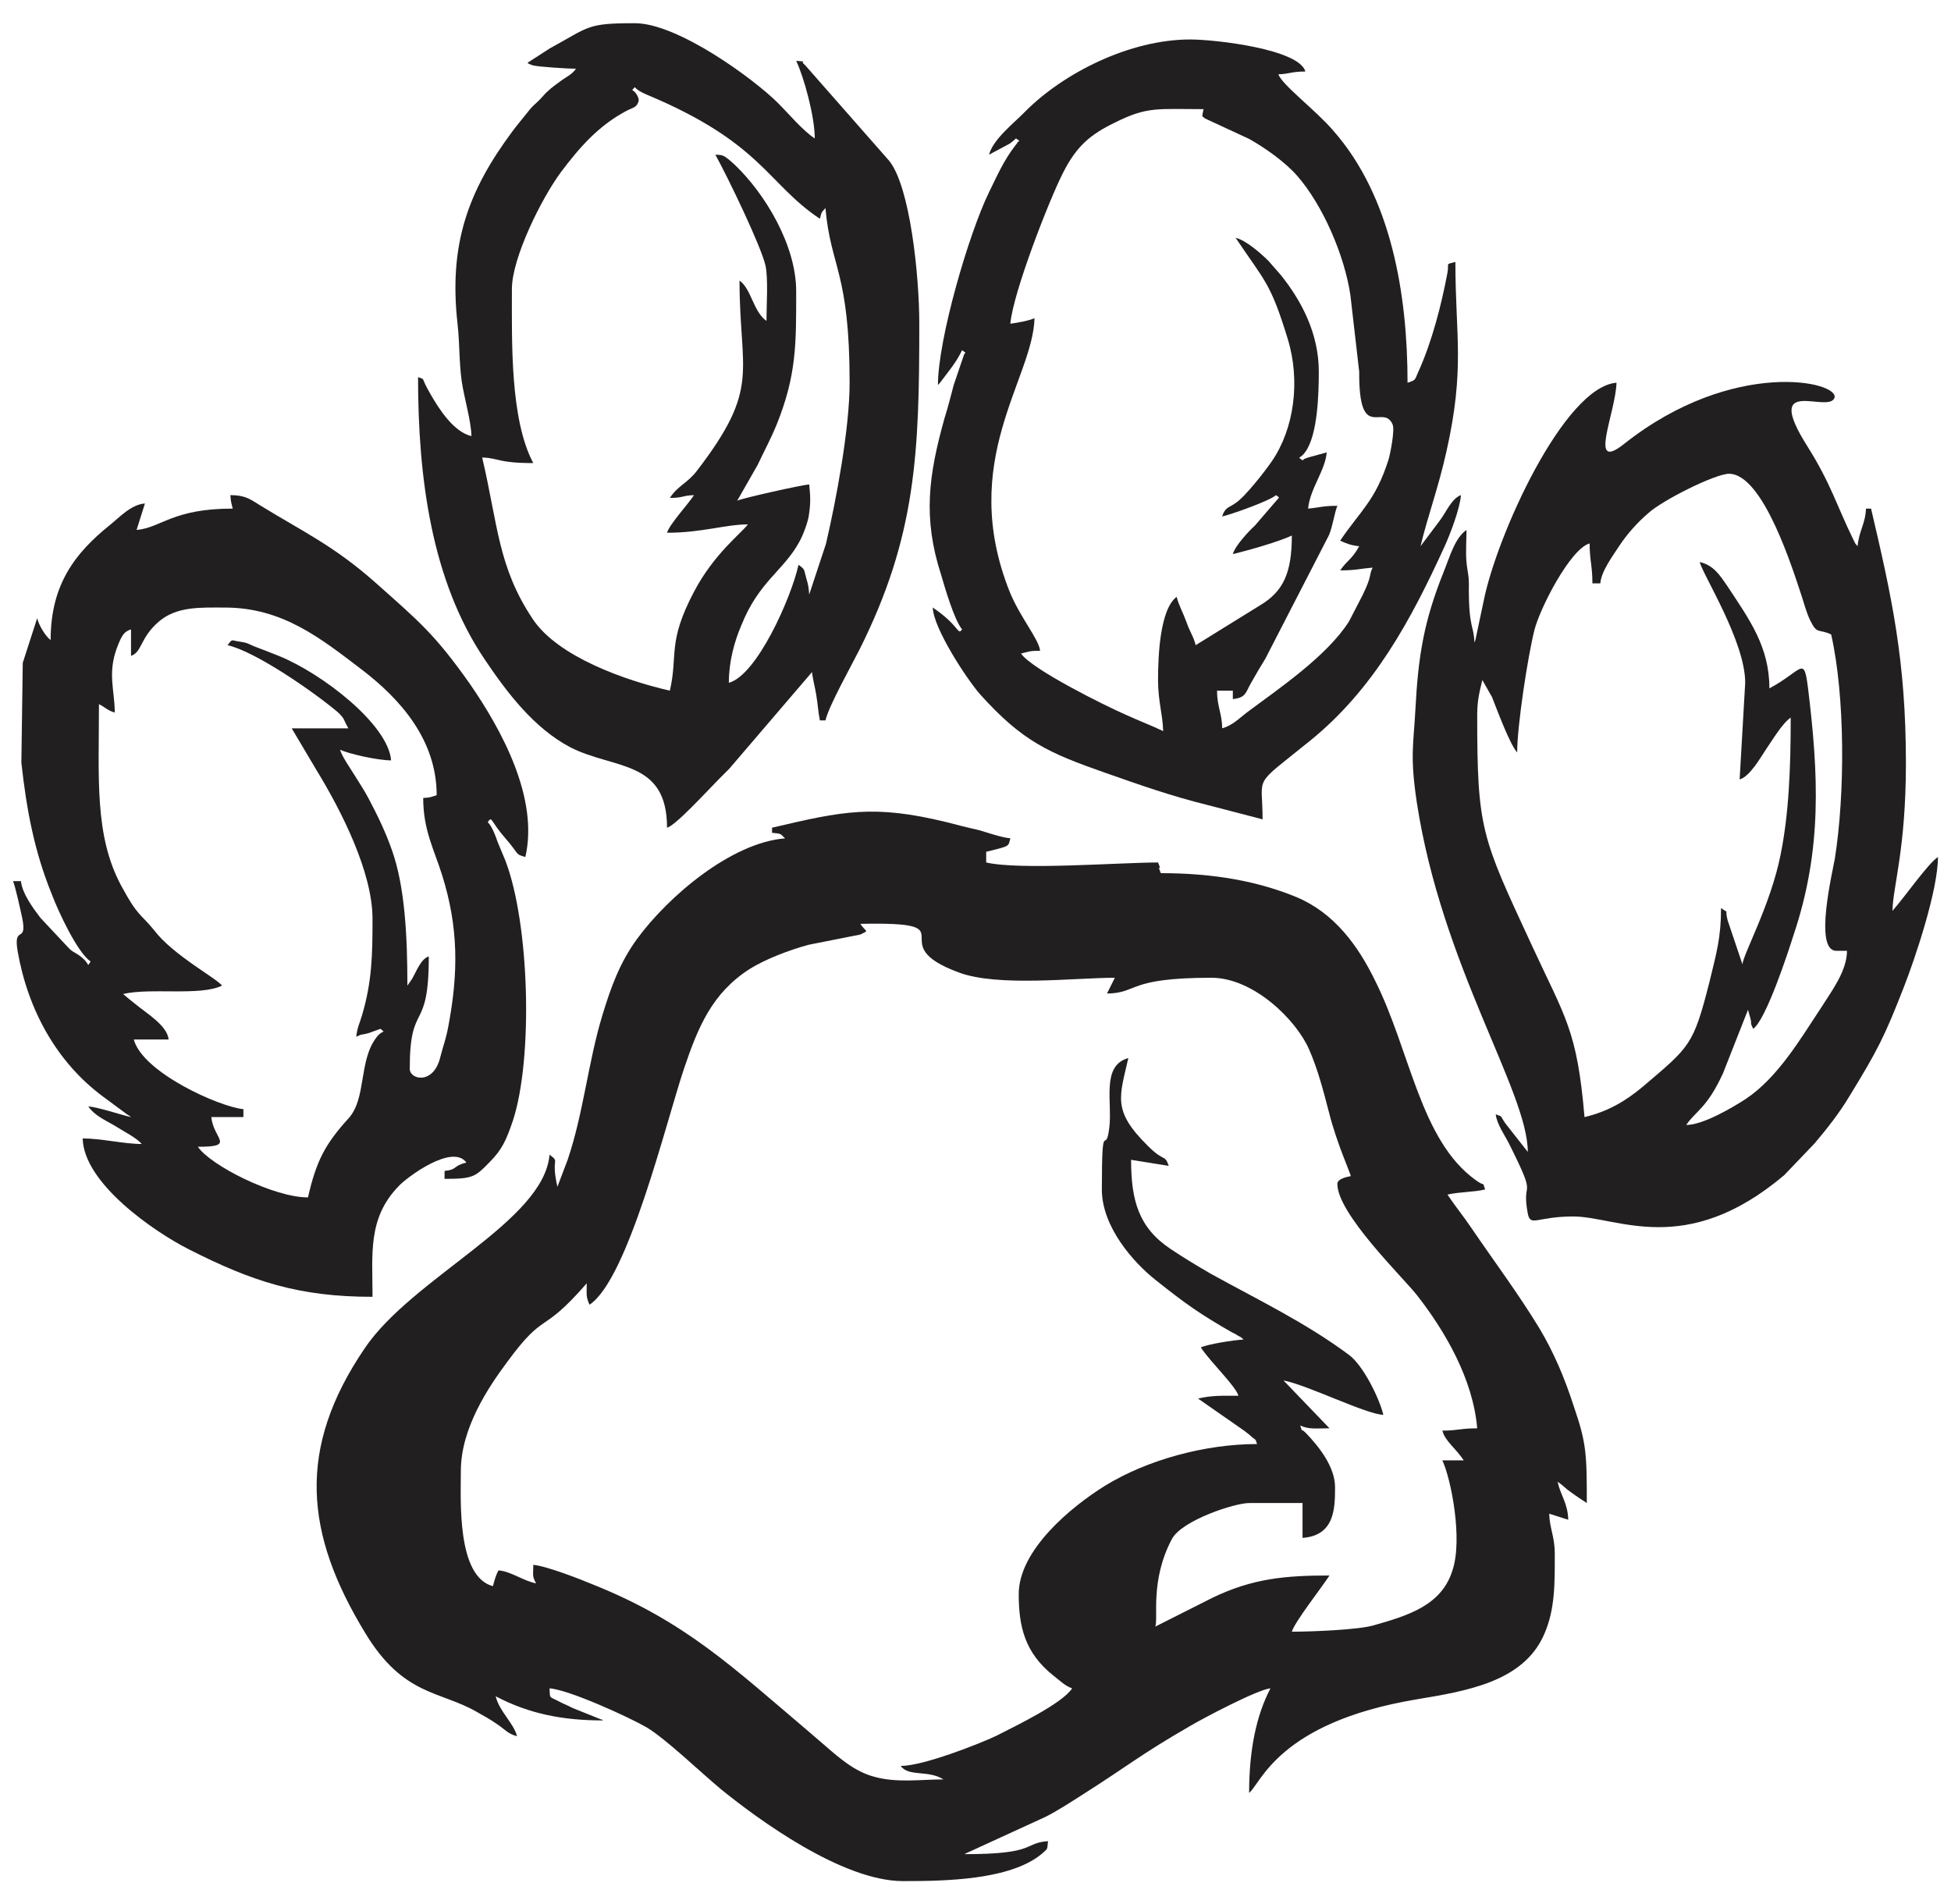
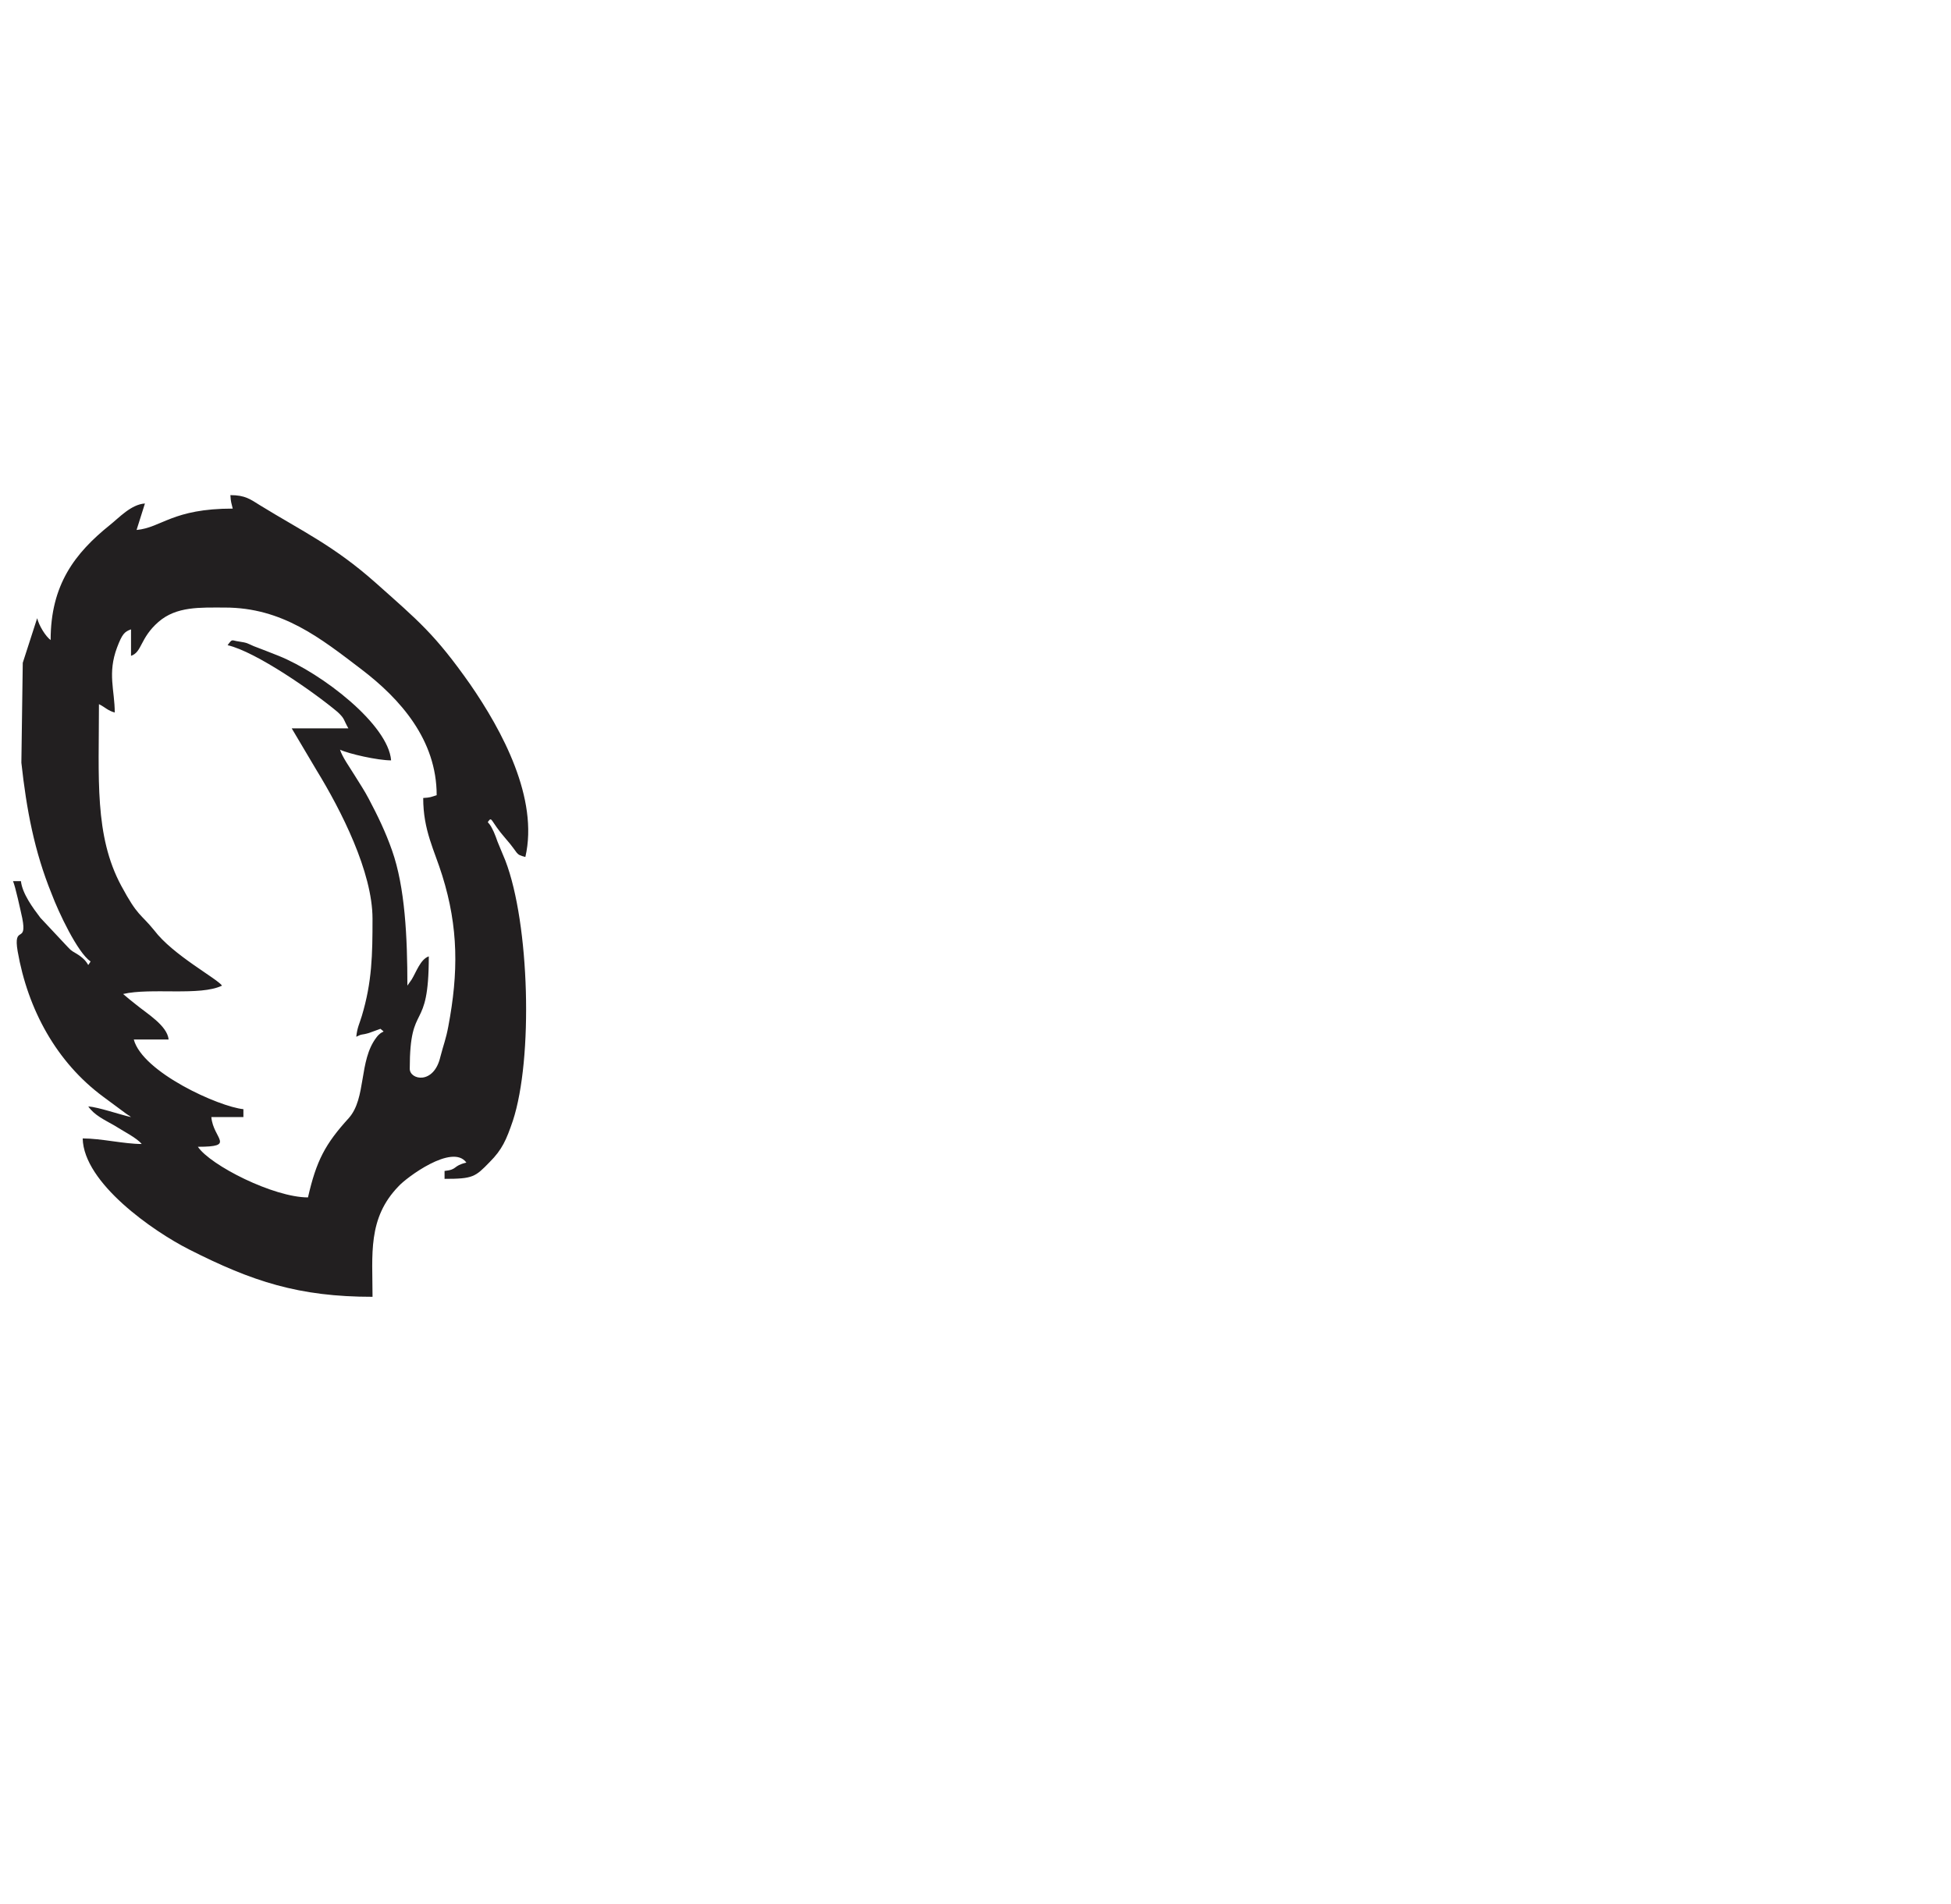
<svg xmlns="http://www.w3.org/2000/svg" version="1.1" baseProfile="tiny" id="Layer_1" x="0px" y="0px" width="119.055px" height="116.22px" viewBox="0 0 119.055 116.22" xml:space="preserve">
  <g>
-     <path fill-rule="evenodd" fill="#221F20" d="M52.498,56.381c6.888-0.142,1.077,1.162,6.037,2.977   c2.382,0.879,7.058,0.313,9.497,0.313l-0.482,0.963c1.928-0.027,1.189-0.963,6.377-0.963c2.553,0,5.16,2.551,5.953,4.365   c0.539,1.219,0.879,2.551,1.219,3.854c0.453,1.814,1.275,3.629,1.332,3.885c-0.283,0.057-0.822,0.17-0.822,0.482   c0,1.813,3.998,5.697,4.848,6.773c1.73,2.211,3.43,5.131,3.686,8.137c-0.992,0-1.191,0.141-2.127,0.141   c0.172,0.652,0.795,1.049,1.305,1.814h-1.305c0.539,1.162,1.248,4.791,0.625,6.689c-0.652,2.154-2.693,2.777-4.791,3.373   c-0.906,0.283-3.855,0.396-5.018,0.396c0.17-0.594,1.758-2.607,2.297-3.43c-2.666,0-4.678,0.17-7.145,1.361l-3.486,1.758   c0.199-0.482-0.34-2.807,1.021-5.357c0.623-1.135,3.826-2.184,4.705-2.184h3.26v2.127c1.955-0.143,1.984-1.787,1.984-3.09   c0-1.248-0.992-2.494-1.785-3.316c-0.426-0.426-0.115,0.17-0.342-0.453c0.539,0.254,1.021,0.17,1.787,0.17l-2.807-2.92   c1.475,0.283,5.045,2.068,6.094,2.098c-0.254-1.049-1.246-3.033-2.098-3.658c-2.664-1.982-5.527-3.344-8.447-4.959   c-0.879-0.512-1.586-0.936-2.438-1.504c-1.955-1.303-2.41-2.975-2.41-5.441l2.297,0.369c-0.256-0.738-0.256-0.199-1.275-1.221   c-2.184-2.154-1.729-2.975-1.191-5.357c-1.672,0.455-0.963,2.693-1.162,4.252c-0.227,1.844-0.453-0.906-0.453,3.771   c0,2.295,1.957,4.479,3.289,5.527c1.814,1.445,2.691,2.068,4.676,3.203c0.113,0.057,0.199,0.084,0.313,0.17   c0.34,0.199,0.143,0.057,0.369,0.256c-0.625,0.027-2.184,0.283-2.609,0.48c0.625,0.936,2.127,2.354,2.297,2.949   c-1.076,0-1.588-0.029-2.467,0.17l2.807,1.955c0.17,0.143,0.283,0.199,0.453,0.369c0.256,0.227,0.229,0.084,0.342,0.453   c-3.176,0-6.691,0.965-9.242,2.523c-2.154,1.332-5.301,3.969-5.301,6.633c0,1.984,0.369,3.572,2.098,4.961   c0.369,0.283,0.738,0.652,1.162,0.793c-0.623,0.936-3.4,2.268-4.619,2.891c-1.078,0.512-4.479,1.844-5.84,1.844   c0.481,0.68,1.673,0.227,2.607,0.822c-1.417,0-2.862,0.227-4.252-0.17c-1.162-0.313-2.098-1.135-2.919-1.844l-1.22-1.049   c-4.422-3.74-7.369-6.576-12.954-8.814c-0.822-0.342-2.834-1.135-3.685-1.219c0,0.68-0.085,0.65,0.17,1.133   c-0.822-0.17-1.531-0.736-2.296-0.793c-0.17,0.311-0.227,0.566-0.341,0.963c-2.211-0.596-1.955-5.244-1.955-7.029   c0-2.607,1.672-5.104,2.834-6.662c2.353-3.203,2.013-1.531,4.848-4.791c0,0.709-0.057,0.795,0.17,1.305   c2.353-1.559,4.648-11.055,5.754-14.371c0.879-2.607,1.729-4.648,4.025-6.123c0.964-0.596,2.353-1.135,3.601-1.475l3.146-0.623   C53.064,56.75,52.866,56.92,52.498,56.381L52.498,56.381z M47.112,50.513v0.312c0.566,0.057,0.481,0.028,0.793,0.34   c-3.26,0.255-7.114,3.515-9.042,6.151c-1.049,1.445-1.588,2.947-2.098,4.621c-0.879,2.891-1.162,6.01-2.126,8.844l-0.624,1.645   c-0.425-1.844,0.198-1.447-0.481-1.957c-0.341,4.082-8.362,7.484-11.282,11.82c-4.139,6.096-3.685,11.283,0.057,17.406   c2.324,3.826,4.563,3.486,6.804,4.789c0.396,0.227,0.821,0.453,1.219,0.738c0.481,0.311,0.651,0.594,1.219,0.736   c-0.198-0.793-1.077-1.502-1.304-2.438c2.041,1.076,4.109,1.475,6.548,1.475c-0.028-0.029-0.085-0.086-0.113-0.059l-1.758-0.707   c-0.312-0.17-0.567-0.256-0.879-0.426c-0.538-0.283-0.481-0.113-0.51-0.766c1.19,0.086,4.847,1.758,5.924,2.381   c1.219,0.738,3.231,2.693,4.564,3.799c2.239,1.814,7.37,5.584,11.083,5.584c2.551,0,6.548-0.057,8.476-1.672   c0.369-0.34,0.313-0.199,0.369-0.766c-1.531,0.113-0.652,0.793-5.074,0.793c0.027-0.027,0.084-0.084,0.084-0.057l4.82-2.211   c0.736-0.367,1.559-0.906,2.268-1.359c2.691-1.701,3.57-2.467,6.576-4.195c0.709-0.426,4.139-2.24,4.902-2.297   c-0.877,1.672-1.303,3.799-1.303,6.379c0.709-0.539,1.758-4.281,10.176-5.699c3.033-0.51,6.549-1.049,7.824-3.967   c0.68-1.531,0.652-3.146,0.652-4.904c0-1.105-0.313-1.531-0.34-2.467l1.162,0.369c-0.029-1.021-0.455-1.445-0.652-2.324   c0.34,0.227,0.453,0.396,0.822,0.65c0.311,0.229,0.65,0.455,0.963,0.652c0-3.033-0.027-3.656-0.793-5.896   c-0.568-1.756-1.219-3.287-2.098-4.762c-1.275-2.098-2.779-4.109-4.168-6.15c-0.48-0.709-0.992-1.332-1.445-2.014   c0.736-0.17,1.559-0.141,2.297-0.311c-0.199-0.568,0.057-0.113-0.568-0.568c-3.4-2.438-3.996-7.908-6.15-12.188   c-1.049-2.154-2.494-4.111-4.762-5.075c-2.324-0.964-5.018-1.474-8.307-1.474c-0.283-0.68,0.113,0.028-0.17-0.652   c-2.324,0-8.418,0.482-10.488,0v-0.652c1.504-0.369,1.332-0.312,1.475-0.822c-0.566-0.057-1.361-0.34-1.955-0.51   c-0.652-0.142-1.305-0.312-1.956-0.481C53.319,49.096,51.449,49.493,47.112,50.513L47.112,50.513z" />
    <path fill-rule="evenodd" fill="#221F20" d="M5.386,67.521c0.368,0.539,0.992,0.822,1.588,1.162   c0.481,0.313,1.389,0.766,1.672,1.133c-1.077,0-2.466-0.34-3.6-0.34c0.057,2.723,4.309,5.67,6.491,6.775   c3.855,1.955,6.689,2.891,11.196,2.891c0-2.578-0.312-4.789,1.588-6.746c0.453-0.51,3.288-2.637,4.139-1.445   c-0.851,0.199-0.511,0.426-1.332,0.51v0.482c1.729,0,1.87-0.113,2.749-1.021c0.766-0.764,1.021-1.359,1.418-2.521   c1.247-3.799,1.021-12.02-0.454-15.875c-0.17-0.425-0.312-0.737-0.481-1.162c-0.057-0.17-0.142-0.397-0.228-0.595   c-0.17-0.34-0.17-0.369-0.368-0.595c0.283-0.397,0.113-0.114,1.105,1.02c0.822,0.936,0.539,0.936,1.19,1.106   c0.822-3.572-1.417-7.71-3.373-10.545c-2.154-3.062-3.146-3.855-5.754-6.18c-2.552-2.268-4.479-3.146-7.059-4.734   c-0.596-0.369-0.907-0.624-1.814-0.624c0.028,0.454,0.057,0.454,0.142,0.822c-3.685,0-4.337,1.163-5.867,1.304l0.51-1.616   c-0.85,0.057-1.587,0.878-2.126,1.304c-2.154,1.729-3.628,3.657-3.628,7.03c-0.312-0.227-0.709-0.879-0.822-1.333L1.389,40.45   l-0.085,6.095c0.313,2.863,0.794,5.414,1.843,7.994c0.425,1.134,1.587,3.6,2.381,4.139c-0.283,0.424,0.057,0.141-0.736-0.398   c-0.341-0.227-0.397-0.197-0.652-0.48l-1.673-1.786c-0.453-0.596-1.105-1.474-1.19-2.24H0.794c0.142,0.312,0.453,1.758,0.566,2.268   c0.313,1.615-0.566,0.34-0.283,2.012c0.624,3.572,2.381,6.775,5.216,8.873l1.417,1.049c0.284,0.199,0.085,0.029,0.284,0.199   C7.257,68.004,6.038,67.578,5.386,67.521L5.386,67.521z M23.216,62.787c0.368,0.313,0.142,0-0.255,0.539   c-1.077,1.418-0.596,3.686-1.673,4.904c-1.445,1.586-1.984,2.607-2.494,4.846c-2.098,0-5.953-1.955-6.719-3.09   c2.354,0,0.936-0.48,0.822-1.813h1.956v-0.482c-1.474-0.143-6.151-2.24-6.689-4.252h2.126c-0.085-0.852-1.333-1.588-1.984-2.127   c-0.283-0.227-0.539-0.424-0.794-0.65c1.701-0.398,4.706,0.141,6.038-0.512c-0.34-0.453-3.005-1.871-4.139-3.373   c-0.851-1.048-0.992-0.822-2.013-2.721c-1.645-3.062-1.36-6.548-1.36-11.083c0.396,0.198,0.538,0.397,0.964,0.51   c0-1.361-0.454-2.381,0.142-3.969c0.312-0.822,0.453-0.963,0.851-1.105v1.616c0.68-0.227,0.538-1.077,1.672-2.069   c1.105-0.963,2.552-0.878,4.054-0.878c3.515,0,5.84,1.871,8.334,3.77c2.381,1.814,4.592,4.309,4.592,7.682   c-0.368,0.114-0.368,0.142-0.822,0.17c0,1.984,0.681,3.175,1.163,4.734c0.991,3.174,0.991,5.924,0.368,9.213   c-0.142,0.764-0.283,1.076-0.482,1.842c-0.396,1.729-1.87,1.418-1.87,0.736c0-4.223,1.162-2.068,1.162-6.859   c-0.511,0.17-0.766,0.963-1.049,1.418L24.86,60.15c0-2.947-0.143-6.009-0.936-8.248c-0.397-1.134-0.879-2.126-1.418-3.146   c-0.283-0.539-0.538-0.907-0.851-1.417c-0.312-0.51-0.765-1.134-0.906-1.587c0.538,0.255,2.296,0.652,3.118,0.652   c-0.171-2.183-4.195-5.301-6.86-6.378c-0.51-0.198-0.992-0.396-1.53-0.595c-0.397-0.17-0.341-0.198-0.907-0.283   c-0.454-0.057-0.369-0.199-0.681,0.227c1.729,0.397,5.272,2.863,6.718,4.082c0.454,0.425,0.341,0.454,0.652,0.992h-3.458l1.53,2.58   c1.475,2.409,3.401,6.179,3.401,9.042c0,2.183-0.028,3.854-0.651,5.925c-0.142,0.48-0.283,0.709-0.34,1.275   c0.396-0.199,0.283-0.086,0.765-0.227L23.216,62.787z" />
-     <path fill-rule="evenodd" fill="#221F20" d="M106.497,41.669l-0.34,5.896c0.623-0.17,1.275-1.333,1.615-1.843   c0.396-0.567,0.992-1.587,1.502-1.928c0,3.09-0.113,5.896-0.623,8.391c-0.596,3.005-2.268,6.037-2.324,6.662l-0.906-2.693   c-0.199-0.794,0.141-0.34-0.398-0.737c0,1.814-0.283,2.75-0.707,4.507c-0.992,3.912-1.191,3.941-4.082,6.406   c-1.021,0.852-2.098,1.502-3.543,1.844c-0.455-5.33-1.164-6.039-3.232-10.518c-3.061-6.604-3.316-7.03-3.316-14.031   c0-0.879,0.143-1.417,0.313-2.126l0.594,1.049c0.313,0.794,1.078,2.863,1.531,3.373c0-1.644,0.652-5.868,1.049-7.455   c0.34-1.36,2.211-4.989,3.373-5.301c0,1.021,0.17,1.361,0.17,2.438h0.482c0.057-0.737,0.736-1.644,1.219-2.381   c0.482-0.709,1.078-1.361,1.701-1.899c0.906-0.822,4.109-2.41,4.932-2.41c2.098,0,3.912,5.896,4.451,7.512   c0.141,0.425,0.283,0.992,0.51,1.445c0.426,0.879,0.51,0.482,1.275,0.851c0.852,3.77,0.852,9.694,0.227,13.663   c-0.141,0.822-1.303,5.641,0.086,5.641h0.652c0,1.246-0.965,2.494-1.588,3.486c-1.275,1.928-2.637,4.252-4.592,5.557   c-0.738,0.48-2.58,1.586-3.629,1.586c0.566-0.85,1.248-0.992,2.24-3.146l1.529-3.883l0.143,0.51c0.113,0.426-0.057,0.17,0.17,0.652   c0.793-0.539,2.182-4.818,2.467-5.726c1.756-5.216,1.529-9.78,0.877-15.109c-0.254-1.984-0.34-1.021-2.352,0.057   c0-2.551-1.219-4.195-2.58-6.265c-0.453-0.652-0.822-1.247-1.672-1.445C103.917,35.093,106.497,39.146,106.497,41.669   L106.497,41.669z M89.972,39.203c-0.029-1.021-0.34-0.851-0.34-3.26c0.027-0.851-0.086-0.992-0.143-1.644   c-0.057-0.596,0-1.361,0-1.956c-0.709,0.482-1.02,1.644-1.389,2.551c-1.219,3.033-1.559,5.159-1.729,8.419   c-0.113,2.126-0.34,2.806,0.084,5.641c1.531,10.007,6.775,17.659,6.775,21.345L91.87,68.57c-0.396-0.566-0.113-0.369-0.596-0.566   c0.059,0.594,0.568,1.303,0.822,1.813c1.814,3.629,0.709,1.984,1.135,4.252c0.17,0.822,0.539,0.17,2.777,0.17   c2.664,0,6.832,2.58,12.869-2.521l1.844-1.928c0.793-0.936,1.529-1.871,2.154-2.92c1.699-2.777,2.125-3.6,3.316-6.662   c0.652-1.672,2.068-5.839,2.068-7.908c-0.652,0.453-1.955,2.353-2.777,3.288c0.027-1.474,0.822-3.77,0.822-9.014   c0-6.293-0.879-10.205-2.127-15.534h-0.311c-0.029,0.907-0.426,1.361-0.512,2.296c-0.17-0.227-0.057,0-0.254-0.397   c-0.992-2.013-1.361-3.401-2.807-5.698c-2.777-4.394,1.248-1.984,1.645-2.948c0.396-0.992-6.152-2.495-12.842,2.806   c-2.211,1.757-0.51-1.871-0.453-3.742c-3.203,0.255-7.313,9.326-8.107,13.323l-0.51,2.41   C89.999,39.118,89.999,39.175,89.972,39.203L89.972,39.203z" />
-     <path fill-rule="evenodd" fill="#221F20" d="M38.579,5.499c0.313-0.34-0.113-0.142,0.907,0.284   c7.03,2.948,7.313,5.414,10.545,7.568c0.113-0.425,0.085-0.369,0.341-0.652c0.312,3.628,1.474,3.883,1.474,10.658   c0,2.806-0.822,7.171-1.445,9.836l-1.021,3.09c-0.028-0.396-0.057-0.595-0.17-0.964c-0.171-0.595-0.058-0.539-0.482-0.85   c-0.453,2.041-2.551,6.747-4.252,7.2c0-1.304,0.34-2.522,0.766-3.515c1.077-2.693,2.579-3.316,3.543-5.103   c0.227-0.397,0.511-1.19,0.567-1.559c0.142-0.907,0.085-1.275,0.028-1.927c-0.454,0.028-4.139,0.85-4.394,0.992l1.247-2.183   c0.425-0.907,0.765-1.502,1.162-2.466c1.219-3.033,1.19-4.933,1.19-8.136c0-2.806-1.899-5.953-3.742-7.71   c-0.708-0.652-0.736-0.595-1.19-0.624c0.794,1.445,2.778,5.556,3.062,6.774c0.17,0.851,0.057,2.41,0.057,3.374   c-0.822-0.595-0.907-1.928-1.644-2.466c0,5.669,1.332,6.491-2.608,11.622c-0.595,0.765-1.134,0.879-1.644,1.644   c0.821,0,0.736-0.142,1.474-0.17c-0.368,0.567-1.502,1.786-1.645,2.296c2.126,0,3.572-0.51,4.933-0.51   c-0.368,0.51-2.069,1.786-3.288,4.11c-1.645,3.118-0.964,3.855-1.474,6.038c-2.722-0.624-6.832-2.069-8.362-4.365   c-2.126-3.175-2.126-5.754-3.09-9.865c1.021,0.029,0.936,0.34,3.118,0.34c-1.418-2.665-1.304-7.37-1.304-10.63   c0-1.871,1.785-5.499,3.004-7.143c1.134-1.502,2.269-2.807,3.969-3.713c0.368-0.199,0.624-0.199,0.737-0.539   C39.062,6.009,38.778,5.584,38.579,5.499L38.579,5.499z M38.722,1.417h0.028c2.607,0,7.256,3.402,8.73,4.876   c0.651,0.652,1.53,1.701,2.239,2.154c0-1.361-0.681-3.798-1.134-4.734c0.822,0.085,0.142-0.057,0.538,0.255l5.131,5.839   c1.275,1.559,1.843,6.973,1.843,9.95c0,7.824-0.17,12.955-3.656,19.899c-0.482,0.963-1.871,3.43-2.069,4.309h-0.341   c-0.113-0.567-0.113-0.907-0.227-1.587c-0.085-0.51-0.198-0.879-0.255-1.361l-5.046,5.896c-0.028,0.028-0.057,0.057-0.085,0.085   l-0.17,0.17c-0.142,0.142-0.17,0.17-0.312,0.312c-0.794,0.794-2.693,2.892-3.232,3.033c0-4.167-3.231-3.543-5.896-4.904   c-2.211-1.162-3.855-3.316-5.244-5.386c-3.231-4.791-4.054-11.055-4.054-17.207c0.511,0.199,0.085-0.113,0.766,1.049   c0.538,0.936,1.417,2.296,2.494,2.551c-0.028-0.964-0.425-2.239-0.595-3.345c-0.171-1.276-0.113-2.211-0.256-3.515   c-0.538-4.819,0.624-8.079,3.346-11.735c0.34-0.454,0.538-0.68,0.878-1.105c0.454-0.595,0.482-0.482,0.964-1.021   c0.341-0.397,0.624-0.595,1.049-0.907c0.369-0.283,0.737-0.425,0.992-0.793c-0.453,0-2.239-0.114-2.607-0.199   c-0.624-0.198-0.198-0.198-0.17-0.283l1.19-0.766C36,1.616,35.802,1.417,38.722,1.417L38.722,1.417z" />
-     <path fill-rule="evenodd" fill="#221F20" d="M56.92,37.077c0.028,1.247,2.069,4.365,2.892,5.301   c2.578,2.863,4.166,3.572,7.652,4.791c2.098,0.737,4.025,1.417,6.209,1.956l3.373,0.878c0-2.806-0.682-1.899,2.891-4.791   c3.883-3.146,6.152-7.342,8.221-11.877c0.313-0.681,0.936-2.296,0.992-3.118c-0.566,0.198-0.906,1.049-1.275,1.531l-1.191,1.587   c0.455-1.899,1.078-3.515,1.588-5.811c1.135-5.074,0.539-7.03,0.539-11.537c-0.652,0.17-0.369,0.028-0.482,0.652   c-0.369,1.956-0.936,4.195-1.785,6.066c-0.227,0.482-0.113,0.482-0.652,0.652c0-5.329-0.965-11.367-4.564-15.42   c-1.02-1.191-3.117-2.778-3.316-3.402c0.738-0.028,0.766-0.17,1.645-0.17c-0.369-1.361-5.471-1.956-7.029-1.956   c-3.686,0-7.711,2.041-10.035,4.366c-0.68,0.708-1.984,1.701-2.24,2.665l1.275-0.681c0.172-0.142,0.256-0.198,0.369-0.312   l0.199,0.142c0,0.057-0.113,0.057-0.113,0.113c-0.029,0.085-0.113,0.142-0.143,0.199c-0.68,0.878-1.105,1.842-1.588,2.834   c-1.246,2.551-3.117,8.986-3.117,11.764c0.028-0.028,0.085-0.113,0.085-0.085l0.709-0.936c0.312-0.425,0.453-0.652,0.68-1.105   l0.198,0.142c0,0.057-0.084,0.085-0.084,0.142l-0.625,1.842c-0.169,0.624-0.339,1.333-0.566,2.041   c-0.963,3.458-1.332,6.066-0.198,9.553c0.198,0.68,0.794,2.75,1.275,3.316C58.422,38.806,58.592,38.211,56.92,37.077L56.92,37.077z    M77.868,30.217c0.227,0.198,0.254,0.057-0.057,0.425l-1.219,1.417c-0.426,0.397-1.221,1.248-1.361,1.758   c0.936-0.227,2.834-0.766,3.6-1.134c0,2.268-0.51,3.402-1.928,4.252l-3.939,2.438c-0.143-0.567-0.34-0.765-0.566-1.417   c-0.229-0.624-0.455-0.992-0.596-1.53c-1.021,0.765-1.135,3.6-1.135,5.074c0,1.304,0.283,2.069,0.313,3.118   c-0.709-0.34-1.531-0.652-2.268-0.992c-1.248-0.539-5.754-2.778-6.406-3.742c0.482-0.113,0.51-0.17,1.162-0.17   c-0.057-0.681-1.219-2.041-1.844-3.572c-3.202-7.994,1.418-13.011,1.504-16.725c-0.283,0.142-1.049,0.284-1.475,0.34   c0.17-1.928,2.41-7.653,3.232-9.241c0.793-1.559,1.615-2.296,3.146-3.033c1.982-0.992,2.578-0.822,5.414-0.822L73.39,6.917   c0,0.283-0.143,0.057,0.141,0.312l2.693,1.248c0.963,0.539,2.211,1.417,2.947,2.268c1.531,1.757,2.863,4.791,3.232,7.257   l0.539,4.677c-0.029,4.394,1.473,1.899,2.041,3.231c0.141,0.34-0.143,1.786-0.256,2.154c-0.793,2.494-1.701,3.09-2.947,4.932   c0.367,0.17,0.65,0.284,1.162,0.34c-0.455,0.822-0.709,0.822-1.162,1.474c0.963,0,1.275-0.113,1.982-0.17   c-0.254,0.51,0,0.425-0.623,1.701l-0.822,1.587c-1.332,2.098-4.252,4.082-6.236,5.556c-0.48,0.369-0.879,0.793-1.502,0.964   c0-0.879-0.313-1.333-0.313-2.296h0.965v0.51c0.822-0.085,0.766-0.396,1.133-1.021c0.285-0.51,0.539-0.935,0.852-1.445l3.883-7.541   c0.227-0.539,0.34-1.389,0.51-1.786c-0.906,0-1.105,0.113-1.785,0.17c0.113-1.219,1.049-2.324,1.135-3.43l-1.135,0.312   c-0.453,0.17-0.113,0.029-0.34,0.17c-0.369-0.255-0.143-0.057,0.17-0.51c0.766-1.049,0.822-3.628,0.822-4.904   c0-2.353-1.078-4.337-2.297-5.868l-0.766-0.878c-0.453-0.454-1.389-1.276-2.012-1.417c1.785,2.665,2.125,2.721,3.174,6.151   c0.795,2.58,0.398,5.499-0.963,7.483c-0.426,0.624-1.645,2.183-2.211,2.551c-0.396,0.283-0.652,0.255-0.822,0.822   C75.089,31.408,77.442,30.586,77.868,30.217L77.868,30.217z" />
  </g>
</svg>